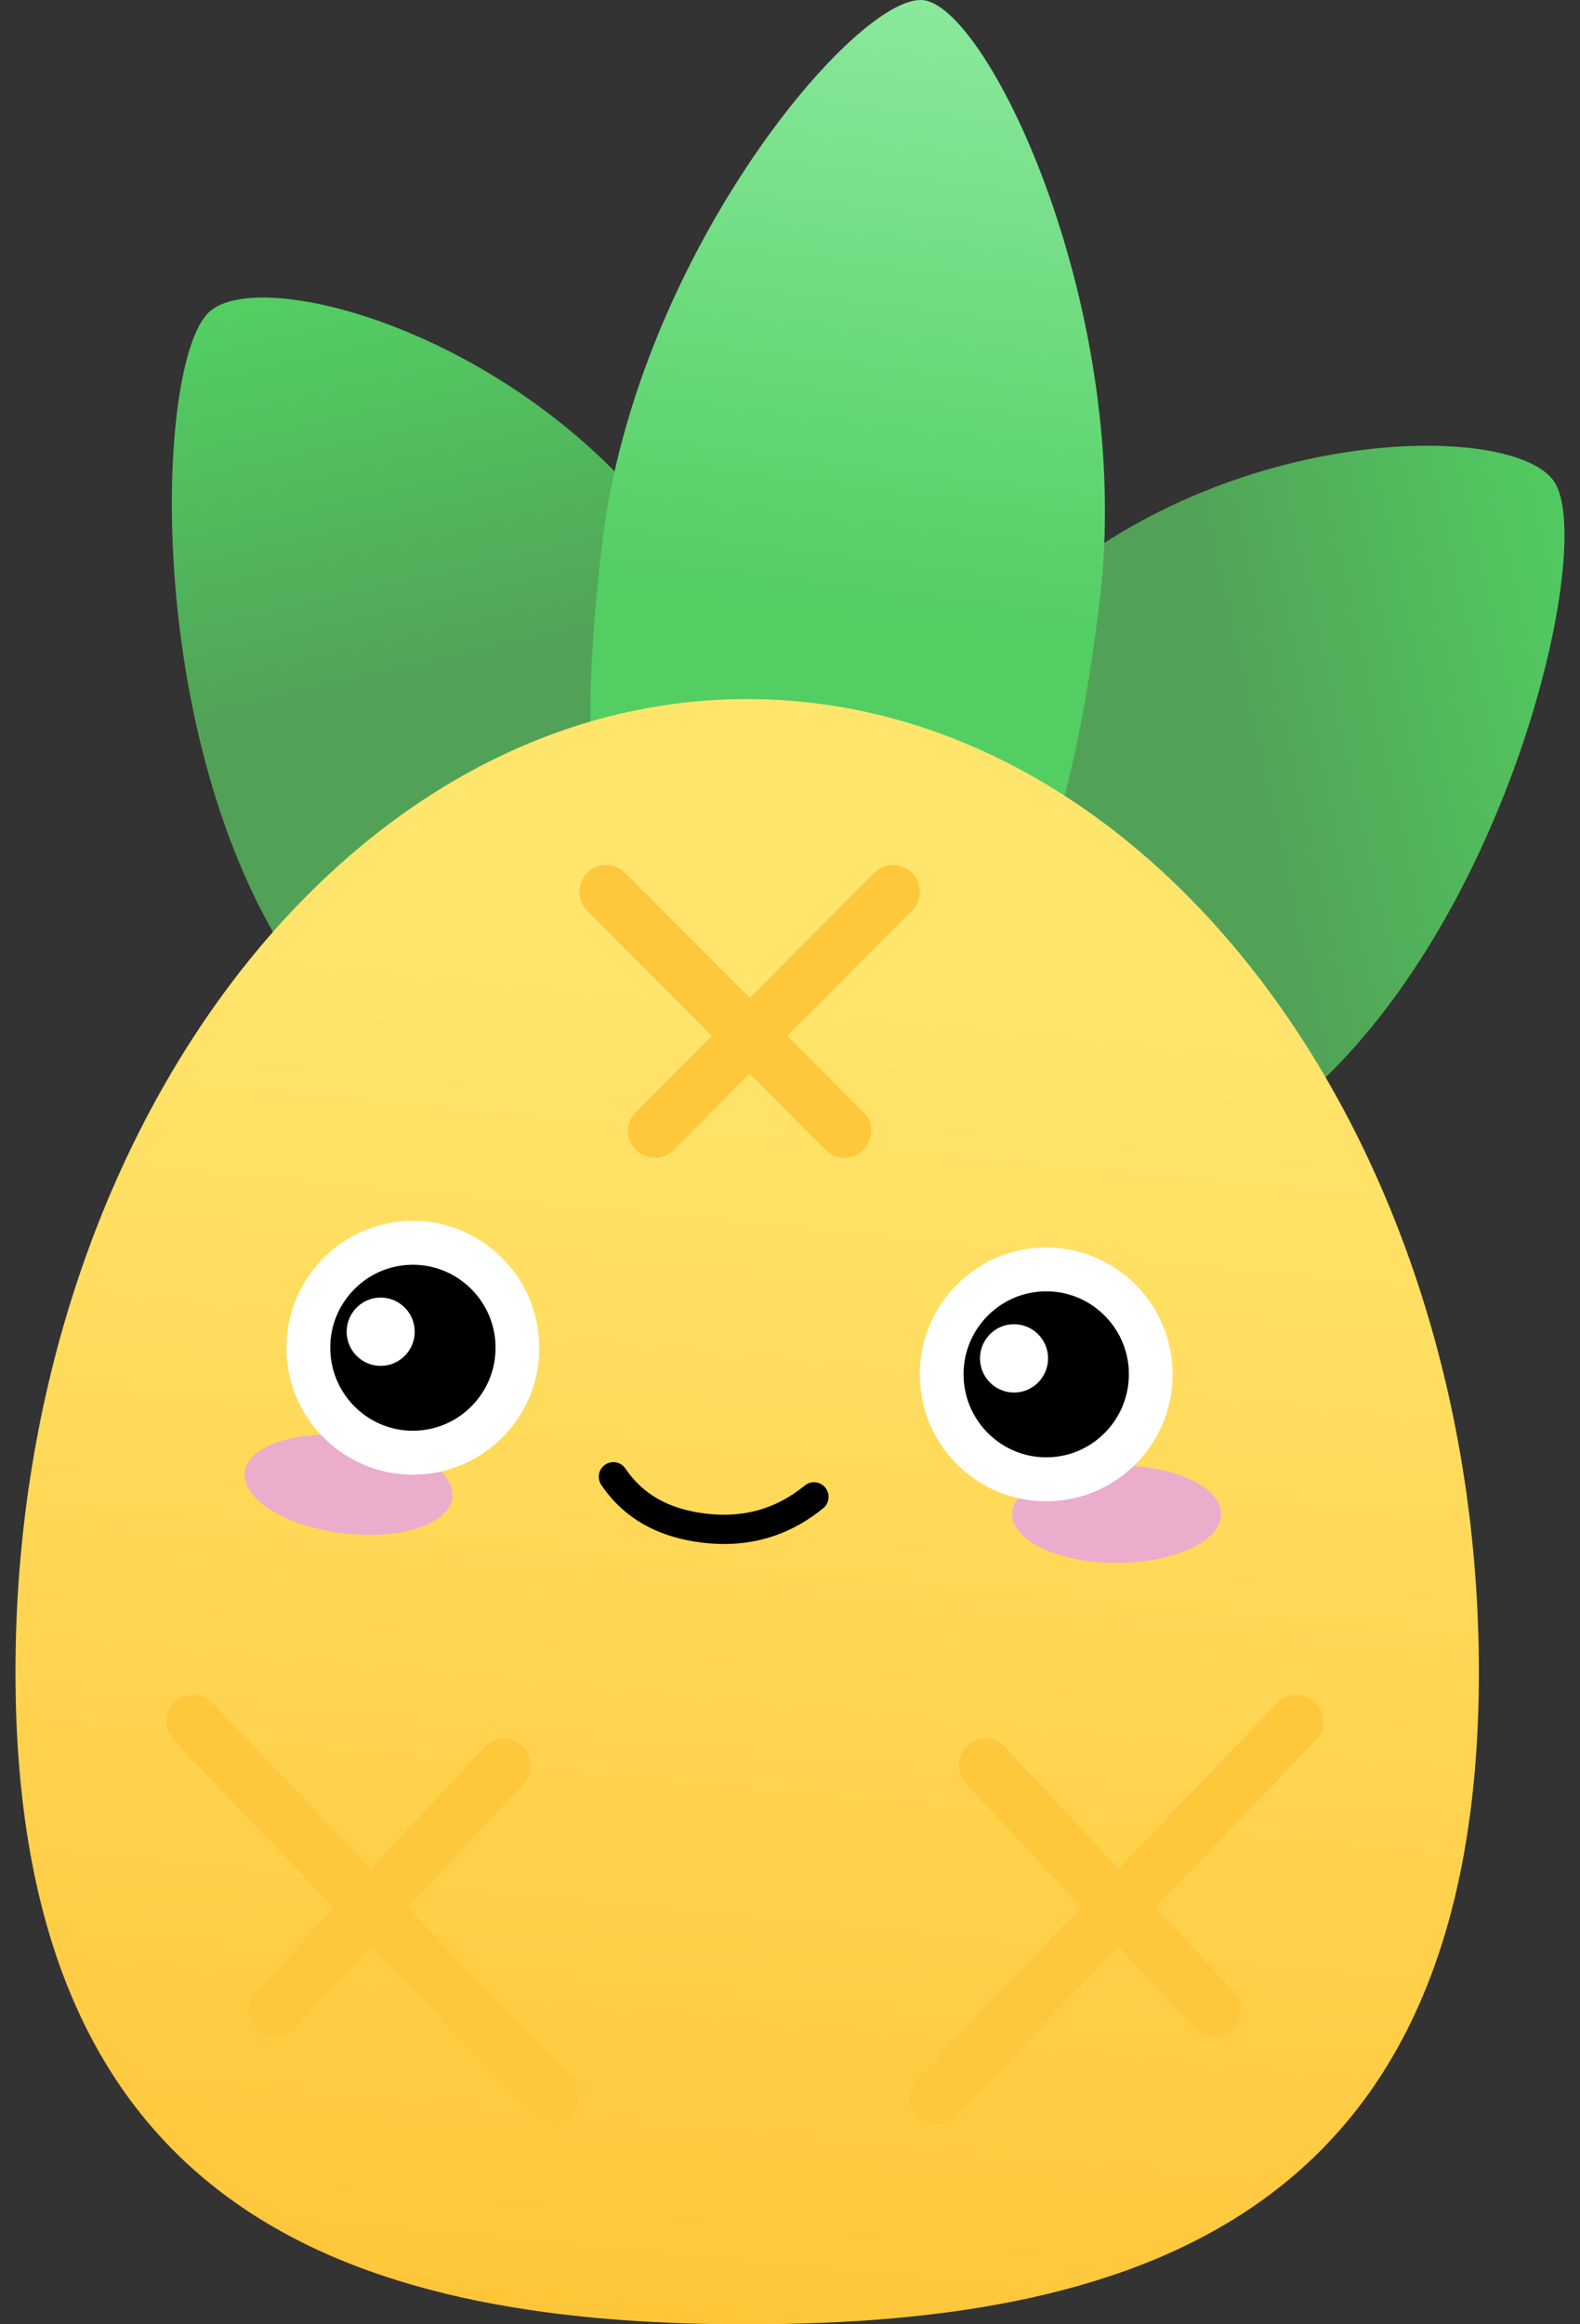
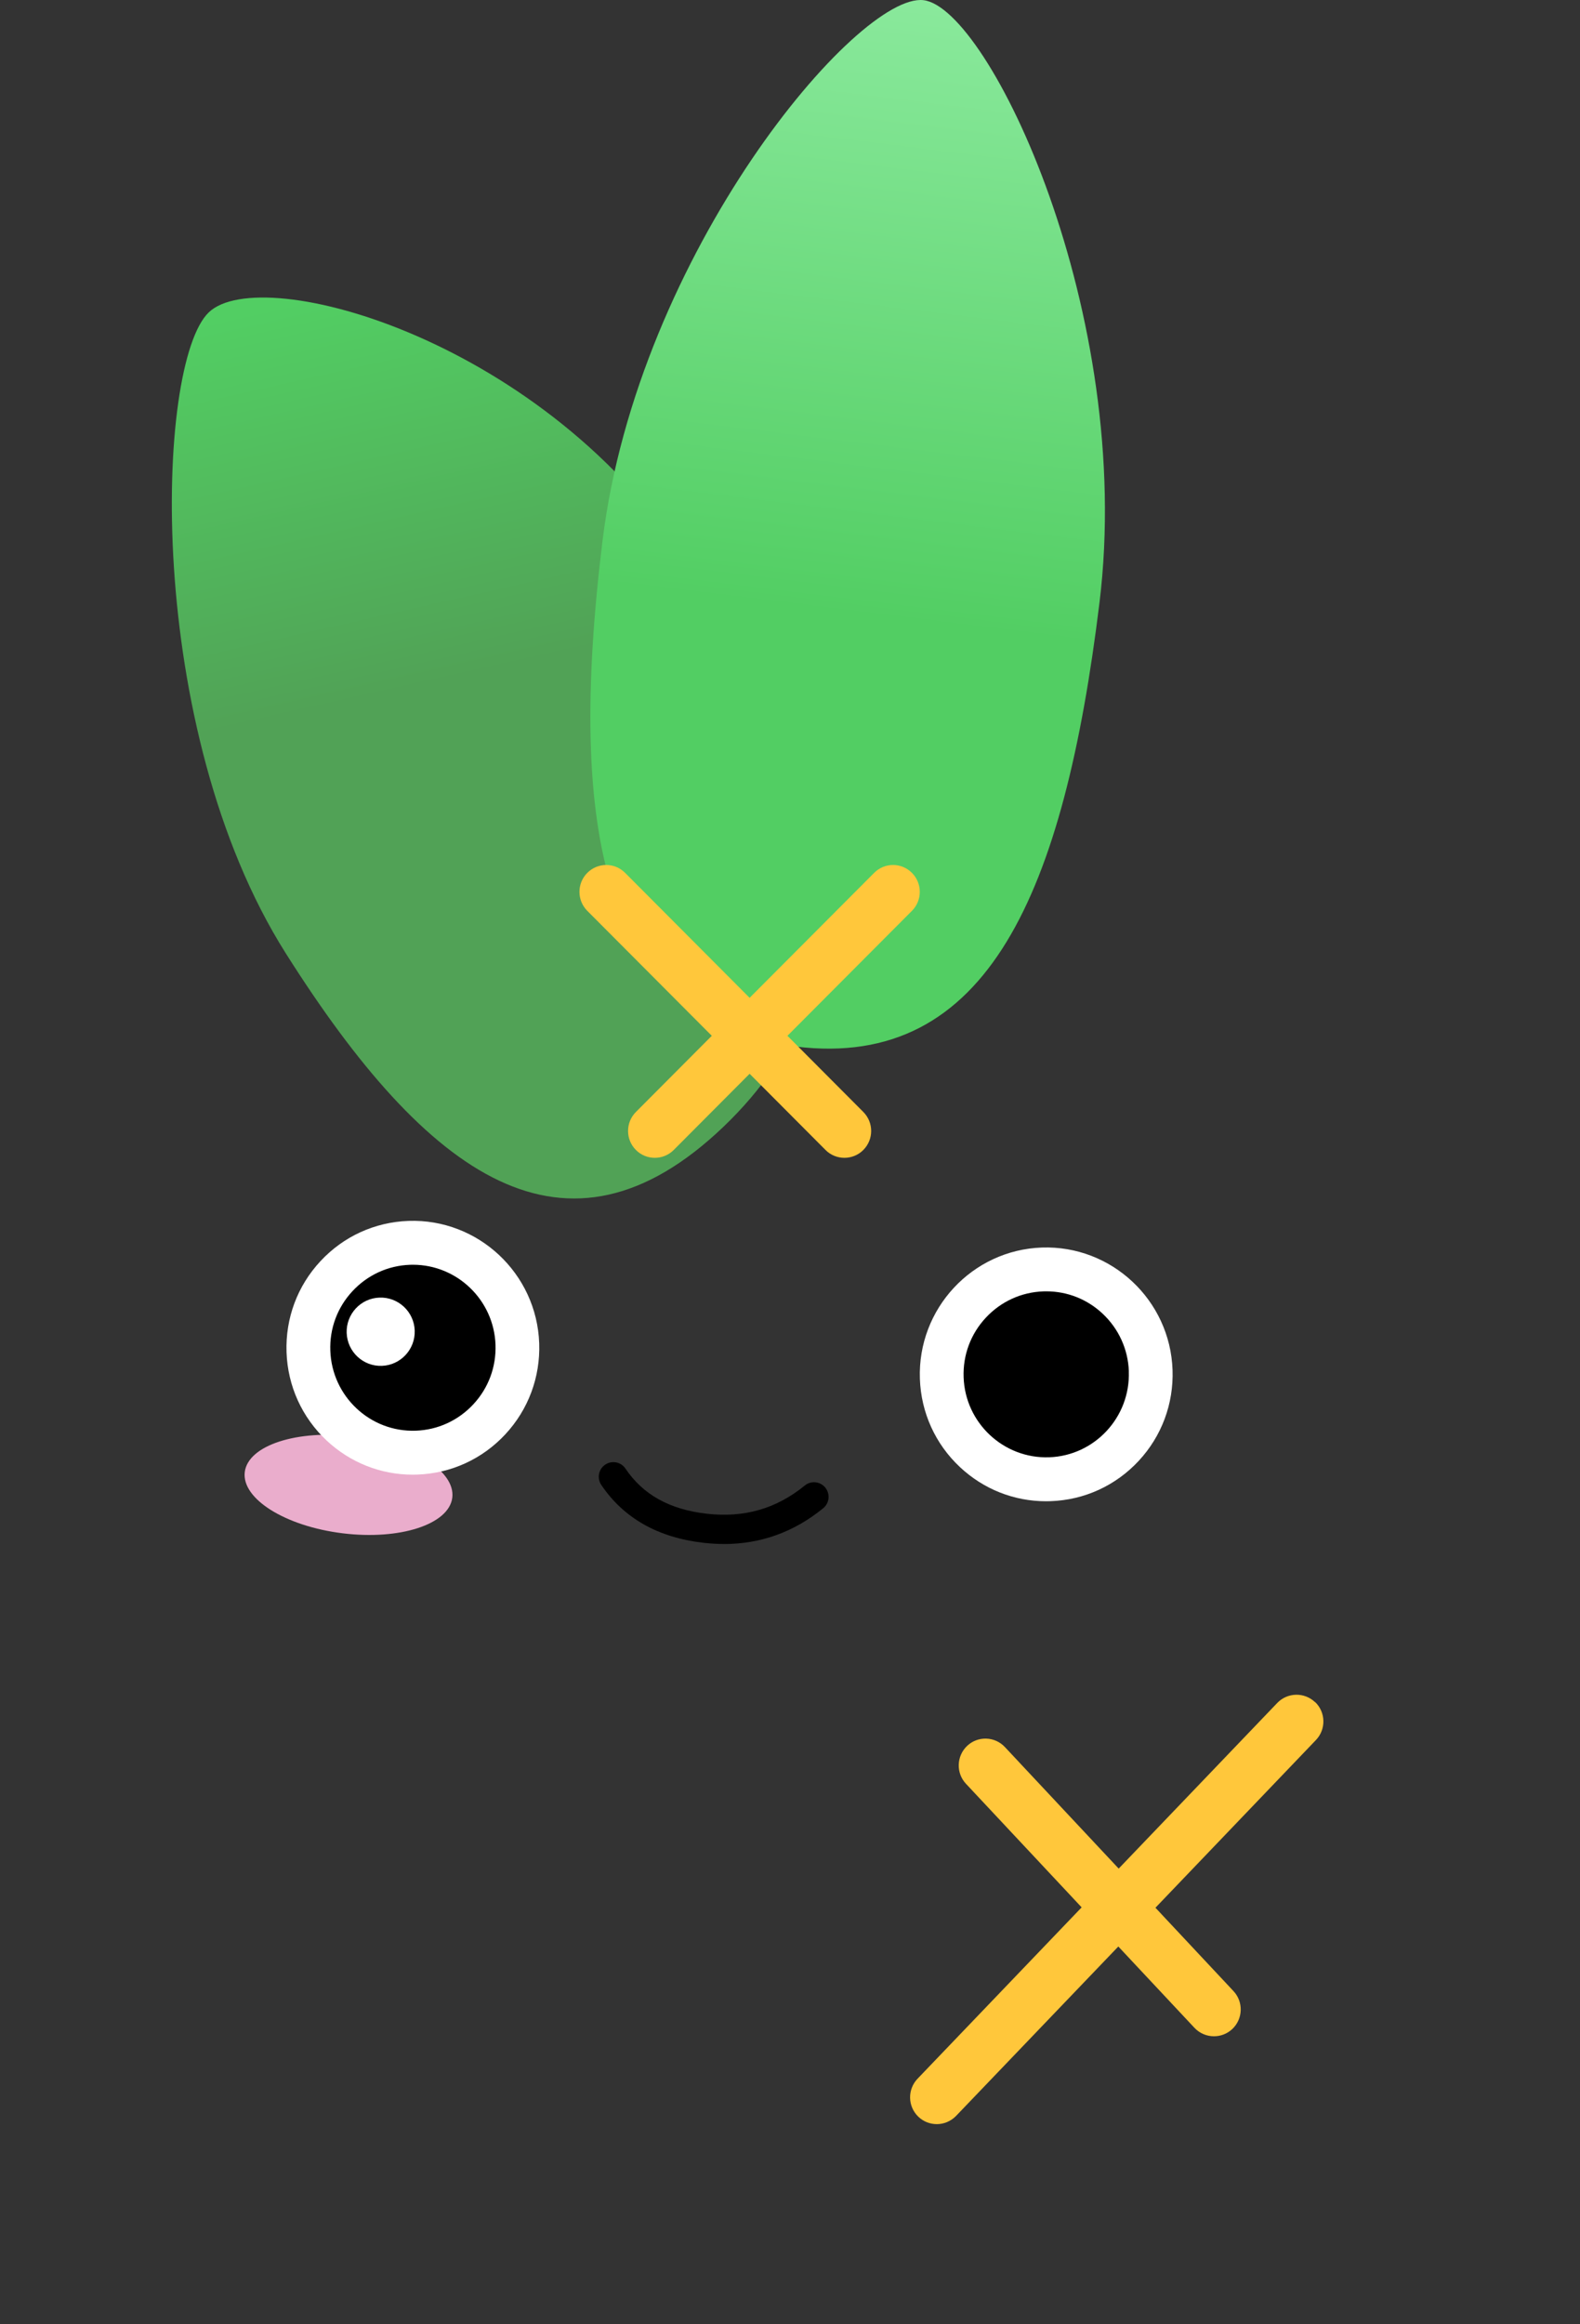
<svg xmlns="http://www.w3.org/2000/svg" width="34" height="50" viewBox="0 0 34 50" fill="none">
  <rect x="0" y="0" width="34" height="50" fill="#333333" stroke="none" />
  <g clip-path="url(#clip0_193_11920)">
    <path fill-rule="evenodd" clip-rule="evenodd" d="M15.567 24.24C18.943 21.012 17.913 17.019 14.856 12.181C11.799 7.343 5.642 5.621 4.493 6.719C3.344 7.817 3.09 15.667 6.148 20.505C9.206 25.343 12.19 27.468 15.567 24.24Z" fill="url(#paint0_linear_193_11920)" />
-     <path fill-rule="evenodd" clip-rule="evenodd" d="M18.486 24.688C20.985 28.64 24.323 27.195 28.457 23.243C32.59 19.291 34.304 11.72 33.454 10.376C32.605 9.032 26.149 9.1 22.015 13.051C17.881 17.003 15.988 20.736 18.486 24.688Z" fill="url(#paint1_linear_193_11920)" />
    <path fill-rule="evenodd" clip-rule="evenodd" d="M17.121 22.513C21.268 23.024 22.899 19.178 23.66 12.963C24.42 6.748 21.285 0.177 19.875 0.004C18.464 -0.169 13.725 5.43 12.964 11.645C12.204 17.861 12.973 22.002 17.121 22.513Z" fill="url(#paint2_linear_193_11920)" />
-     <path fill-rule="evenodd" clip-rule="evenodd" d="M16.076 50C24.772 50 31.824 47.465 31.824 35.968C31.824 24.471 24.772 15.038 16.076 15.038C7.38 15.038 0.333 24.473 0.333 35.969C0.333 47.466 7.38 50.001 16.076 50.001V50Z" fill="url(#paint3_linear_193_11920)" />
-     <path d="M24.03 33.621C25.272 33.621 26.279 33.151 26.279 32.571C26.279 31.991 25.272 31.521 24.03 31.521C22.788 31.521 21.781 31.991 21.781 32.571C21.781 33.151 22.788 33.621 24.03 33.621Z" fill="#EAADCC" />
    <path d="M9.733 32.217C9.803 31.642 8.861 31.052 7.627 30.9C6.394 30.748 5.338 31.091 5.267 31.667C5.197 32.242 6.139 32.832 7.372 32.984C8.605 33.136 9.662 32.793 9.733 32.217Z" fill="#EAADCC" />
    <path d="M15.577 33.214C15.432 33.214 15.286 33.205 15.136 33.188C14.158 33.076 13.419 32.657 12.939 31.943C12.842 31.799 12.88 31.603 13.024 31.507C13.167 31.41 13.363 31.448 13.459 31.592C13.837 32.153 14.408 32.471 15.206 32.563C16.013 32.655 16.704 32.457 17.319 31.956C17.453 31.846 17.65 31.867 17.76 32.002C17.869 32.138 17.849 32.336 17.714 32.445C17.086 32.958 16.369 33.215 15.576 33.215L15.577 33.214Z" fill="black" />
    <path fill-rule="evenodd" clip-rule="evenodd" d="M8.806 26.736C9.426 26.714 9.997 26.947 10.418 27.341C10.838 27.734 11.11 28.29 11.131 28.912C11.152 29.535 10.921 30.108 10.529 30.53C10.136 30.952 9.583 31.225 8.963 31.246C8.342 31.267 7.771 31.035 7.35 30.642C6.93 30.248 6.658 29.692 6.637 29.07C6.616 28.447 6.847 27.874 7.239 27.452C7.632 27.03 8.185 26.757 8.806 26.736Z" fill="black" />
    <path fill-rule="evenodd" clip-rule="evenodd" d="M8.924 28.622C8.91 28.217 8.57 27.899 8.166 27.914C7.763 27.927 7.446 28.268 7.46 28.674C7.475 29.079 7.814 29.397 8.218 29.382C8.621 29.368 8.938 29.027 8.924 28.622Z" fill="white" />
    <path fill-rule="evenodd" clip-rule="evenodd" d="M22.435 27.309C23.055 27.287 23.626 27.52 24.047 27.914C24.467 28.308 24.739 28.863 24.76 29.485C24.781 30.108 24.55 30.681 24.158 31.103C23.765 31.526 23.212 31.799 22.592 31.82C21.971 31.84 21.4 31.608 20.979 31.215C20.559 30.821 20.287 30.266 20.266 29.643C20.244 29.02 20.476 28.447 20.869 28.025C21.261 27.603 21.814 27.33 22.435 27.309Z" fill="black" />
    <path fill-rule="evenodd" clip-rule="evenodd" d="M8.79 26.264C8.064 26.29 7.391 26.597 6.895 27.131C6.399 27.664 6.141 28.359 6.166 29.088C6.191 29.816 6.498 30.491 7.029 30.989C7.537 31.463 8.191 31.723 8.882 31.723C8.914 31.723 8.947 31.723 8.979 31.721C9.705 31.696 10.378 31.388 10.874 30.855C11.37 30.321 11.628 29.626 11.603 28.898C11.551 27.393 10.288 26.212 8.79 26.264ZM10.663 28.93C10.679 29.407 10.51 29.861 10.185 30.21C9.861 30.558 9.422 30.76 8.947 30.777C7.967 30.812 7.142 30.039 7.108 29.055C7.091 28.578 7.26 28.124 7.585 27.775C7.909 27.427 8.348 27.225 8.823 27.208C8.844 27.208 8.865 27.207 8.886 27.207C9.838 27.207 10.629 27.967 10.663 28.93Z" fill="white" />
    <path fill-rule="evenodd" clip-rule="evenodd" d="M25.232 29.47C25.18 27.965 23.916 26.785 22.419 26.837C20.92 26.889 19.743 28.155 19.795 29.66C19.82 30.388 20.127 31.064 20.658 31.561C21.166 32.036 21.82 32.295 22.511 32.295C22.543 32.295 22.576 32.295 22.608 32.293C23.334 32.268 24.007 31.96 24.503 31.427C24.999 30.893 25.257 30.198 25.232 29.47ZM24.291 29.503C24.325 30.487 23.555 31.316 22.575 31.349C21.596 31.382 20.77 30.611 20.736 29.627C20.719 29.151 20.888 28.696 21.213 28.347C21.537 27.999 21.976 27.797 22.451 27.78C22.472 27.78 22.494 27.779 22.515 27.779C22.967 27.779 23.395 27.948 23.727 28.259C24.074 28.585 24.275 29.026 24.292 29.502L24.291 29.503Z" fill="white" />
-     <path fill-rule="evenodd" clip-rule="evenodd" d="M21.795 28.487C21.392 28.5 21.075 28.842 21.089 29.247C21.103 29.652 21.443 29.97 21.847 29.956C22.25 29.941 22.567 29.601 22.553 29.195C22.539 28.79 22.199 28.472 21.795 28.487Z" fill="white" />
-     <path d="M8.778 41.031L11.267 38.374C11.485 38.142 11.473 37.777 11.242 37.558C11.011 37.34 10.647 37.351 10.429 37.583L7.98 40.198L4.567 36.634C4.348 36.404 3.983 36.397 3.753 36.619C3.524 36.84 3.517 37.206 3.738 37.435L7.191 41.042L5.512 42.835C5.295 43.067 5.306 43.432 5.537 43.651C5.648 43.756 5.79 43.807 5.932 43.807C6.084 43.807 6.238 43.746 6.351 43.626L7.991 41.876L11.481 45.52C11.594 45.637 11.744 45.697 11.896 45.697C12.048 45.697 12.183 45.644 12.295 45.536C12.524 45.315 12.531 44.95 12.31 44.72L8.779 41.033L8.778 41.031Z" fill="#FFC73B" />
    <path d="M28.3 36.618C28.07 36.397 27.706 36.405 27.486 36.633L24.073 40.197L21.625 37.583C21.407 37.35 21.043 37.339 20.812 37.557C20.581 37.776 20.569 38.141 20.787 38.373L23.276 41.031L19.745 44.717C19.525 44.947 19.531 45.312 19.761 45.534C19.872 45.641 20.016 45.694 20.159 45.694C20.31 45.694 20.461 45.634 20.574 45.517L24.065 41.873L25.704 43.623C25.817 43.743 25.97 43.804 26.123 43.804C26.265 43.804 26.406 43.753 26.518 43.648C26.749 43.43 26.761 43.064 26.543 42.832L24.864 41.039L28.317 37.432C28.537 37.203 28.531 36.837 28.302 36.616L28.3 36.618Z" fill="#FFC73B" />
    <path d="M16.945 22.282L19.624 19.594C19.849 19.368 19.849 19.003 19.624 18.777C19.399 18.551 19.035 18.551 18.811 18.777L16.131 21.465L13.452 18.777C13.227 18.551 12.863 18.551 12.638 18.777C12.413 19.003 12.413 19.368 12.638 19.594L15.317 22.282L13.684 23.921C13.459 24.147 13.459 24.512 13.684 24.738C13.796 24.851 13.944 24.907 14.091 24.907C14.239 24.907 14.385 24.851 14.498 24.738L16.131 23.099L17.764 24.738C17.876 24.851 18.024 24.907 18.171 24.907C18.319 24.907 18.466 24.851 18.578 24.738C18.803 24.512 18.803 24.147 18.578 23.921L16.945 22.282Z" fill="#FFC73B" />
  </g>
  <defs>
    <linearGradient id="paint0_linear_193_11920" x1="5.633" y1="6.654" x2="7.541" y2="15.108" gradientUnits="userSpaceOnUse">
      <stop stop-color="#52CE63" />
      <stop offset="1" stop-color="#51A256" />
    </linearGradient>
    <linearGradient id="paint1_linear_193_11920" x1="34.732" y1="12.849" x2="26.301" y2="14.742" gradientUnits="userSpaceOnUse">
      <stop stop-color="#52CE63" />
      <stop offset="1" stop-color="#51A256" />
    </linearGradient>
    <linearGradient id="paint2_linear_193_11920" x1="19.813" y1="-0.055" x2="18.177" y2="13.224" gradientUnits="userSpaceOnUse">
      <stop stop-color="#8AE99C" />
      <stop offset="1" stop-color="#52CE63" />
    </linearGradient>
    <linearGradient id="paint3_linear_193_11920" x1="17.142" y1="21.327" x2="14.429" y2="49.948" gradientUnits="userSpaceOnUse">
      <stop stop-color="#FFE56C" />
      <stop offset="1" stop-color="#FFC63A" />
    </linearGradient>
    <clipPath id="clip0_193_11920">
      <rect width="33.333" height="50" fill="white" transform="translate(0.333)" />
    </clipPath>
  </defs>
</svg>